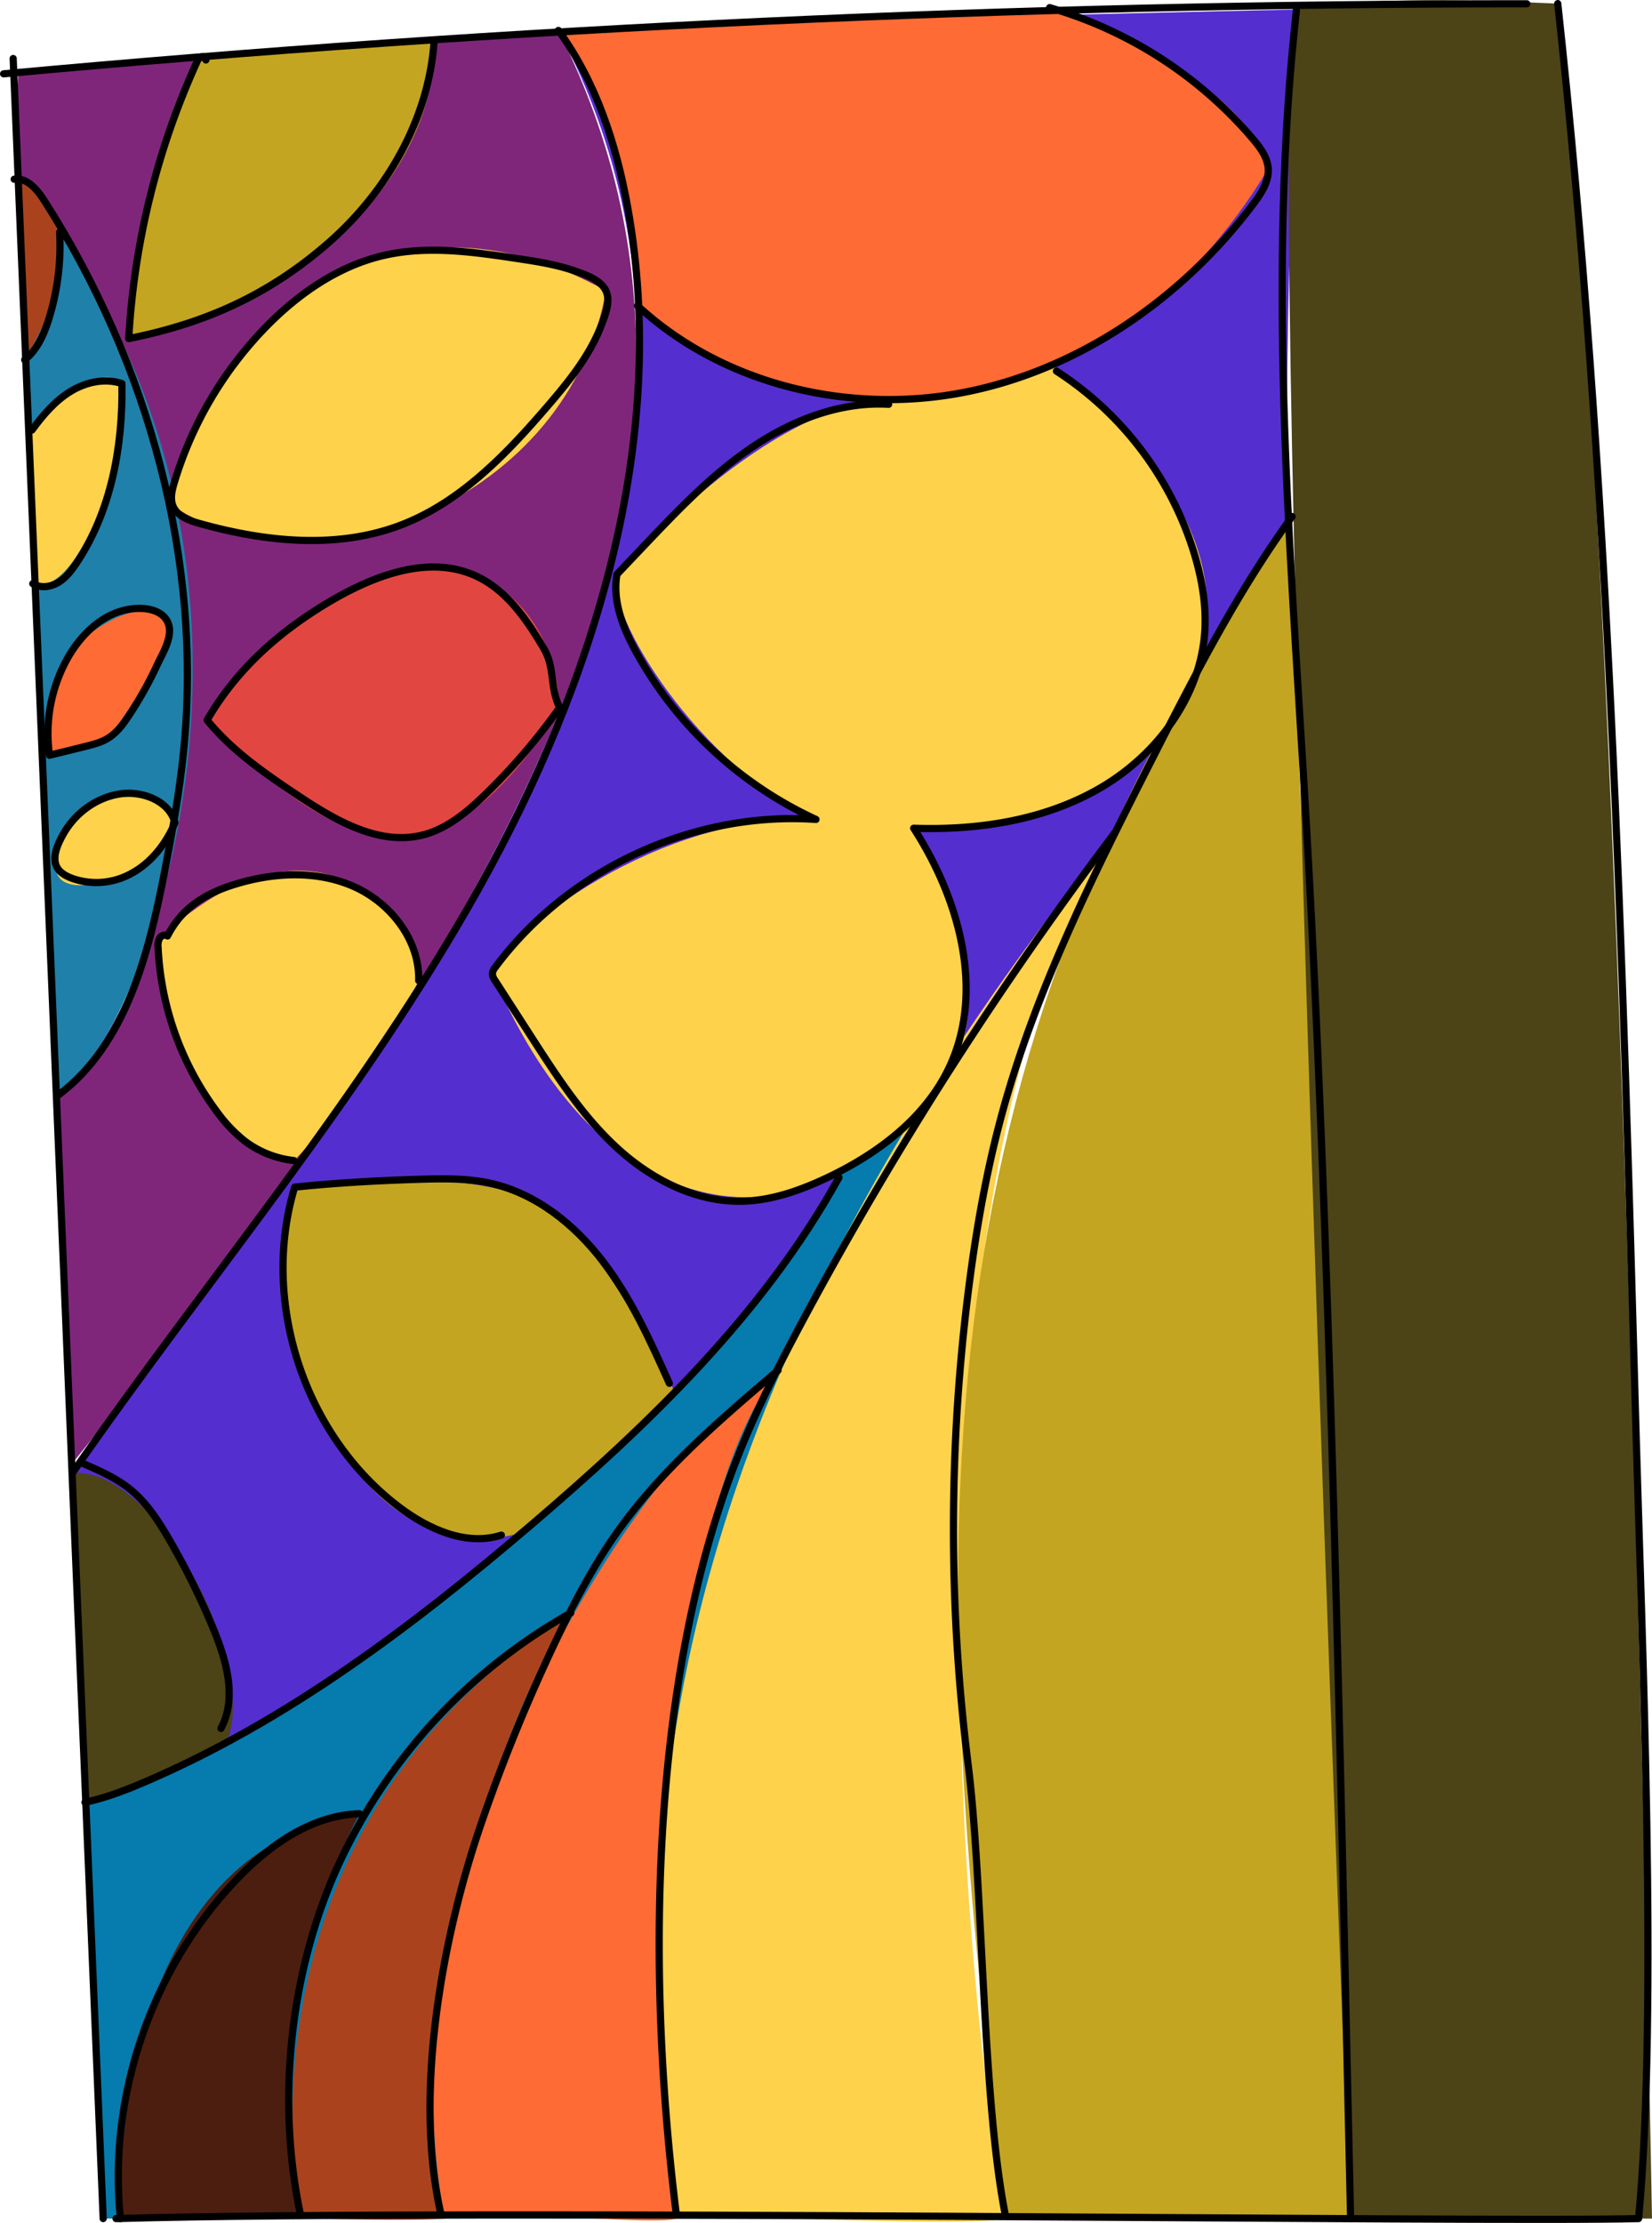
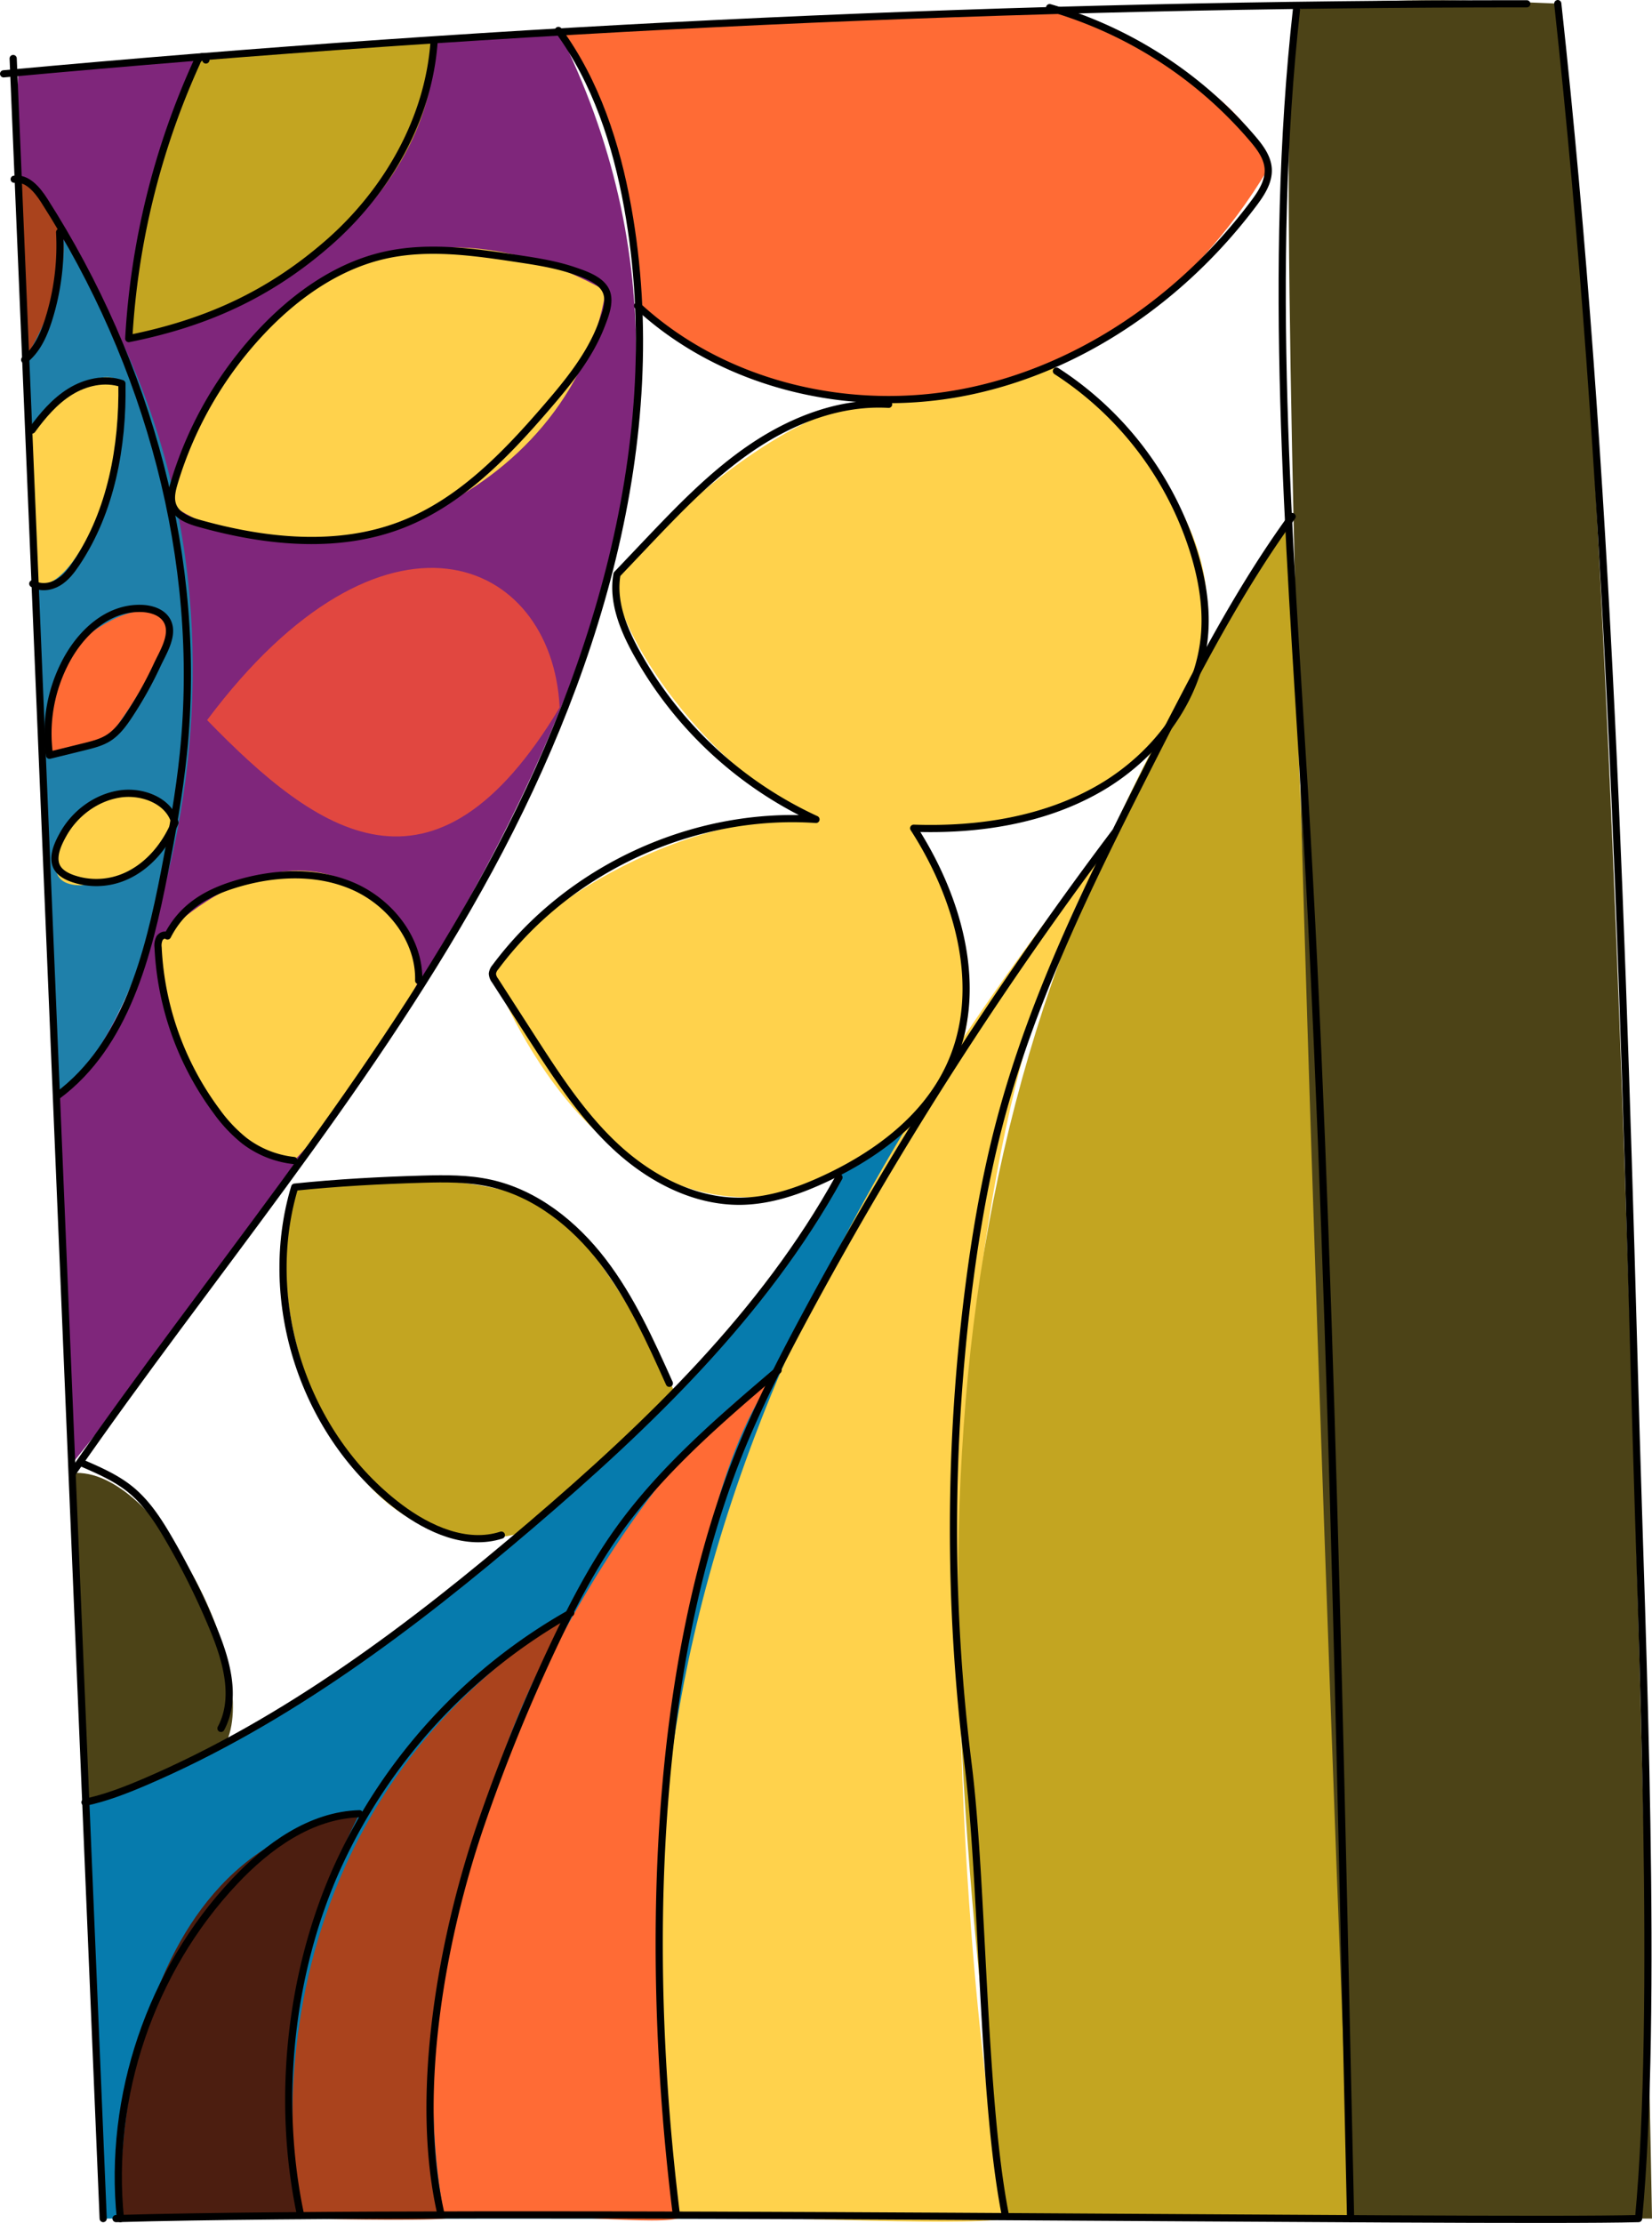
<svg xmlns="http://www.w3.org/2000/svg" width="919.32" height="1236.63" viewBox="0 0 919.32 1236.63">
  <defs>
    <style>.cls-1{fill:#7f267b;}.cls-2{fill:#1f80aa;}.cls-3{fill:#552ed0;}.cls-4{fill:#067bad;}.cls-5{fill:#aa431d;}.cls-6{fill:#ffd24c;}.cls-7{fill:#ff6b35;}.cls-8{fill:#e14740;}.cls-9{fill:#c3a521;}.cls-10{fill:#4c4317;}.cls-11{fill:#4c1e10;}.cls-12{fill:none;stroke:#000;stroke-linecap:round;stroke-linejoin:round;stroke-width:4px;}</style>
  </defs>
  <g id="Layer_2" data-name="Layer 2">
    <g id="page_29">
      <g id="shapes">
        <path class="cls-1" d="M32.32,609.49c1,36,6.34,172.6,8.17,204.3,239.83-298.3,392.83-552.3,270.26-796.86C288.32,16.49,10.14,40.32,10.14,40.32S9,69.79,10.14,99.64C156.32,301.49,104.32,546.49,32.32,609.49Z" />
        <path class="cls-2" d="M9.32,99.49c2.51,37.2,21,464,23,510C85.32,572.49,181.32,301.49,9.32,99.49Z" />
-         <path class="cls-3" d="M40.32,819.49c2,36,7,183.15,7,183.15s385-92.15,669.77-712.52c-3.74-53.63,4.42-284.84,4.42-284.84s-366.29,8.1-410.73,11.65C461.32,301.49,188.32,617.49,40.32,819.49Z" />
        <path class="cls-4" d="M47.32,1002.49c166-51,378-257,419.57-349.46,22.43-13.54,47.89-35.94,47.89-35.94l15.51,617.12H56.08S49.32,1034.49,47.32,1002.49Z" />
        <path class="cls-5" d="M10.14,99.64l3.59,100.52s29.73-48.1,19.66-74.39S10.14,99.64,10.14,99.64Z" />
        <path class="cls-6" d="M67.86,213.4c8.46,31.09-24.54,121.09-49.62,111.31,1.08-16.22.08-56.22-.43-85.47C26.32,225.49,56.32,200.49,67.86,213.4Z" />
        <path class="cls-7" d="M93.62,346.8c.7,18.69-33.38,63.81-33.38,63.81l-32.7,9.55s-3.83-47,16-62.85S83.93,333.1,93.62,346.8Z" />
        <path class="cls-6" d="M31.09,481c-1.63,27.93,69.3-1.15,66.26-23.33S33.86,433.51,31.09,481Z" />
        <path class="cls-6" d="M88.78,522c96.54-89.51,151.93,6.53,144.23,23.51s-49.69,81-69.46,100.15C138.32,651.49,81.32,582.49,88.78,522Z" />
        <path class="cls-8" d="M115.25,400.59c61.07,62.9,126.07,109.9,196.19-7C307.32,309.49,213.32,269.49,115.25,400.59Z" />
        <path class="cls-6" d="M96.2,281.42c78.12,52.07,221.12-2.93,240.91-119.65C217.32,94.49,110.32,178.49,96.2,281.42Z" />
        <path class="cls-9" d="M71.65,188.32c109.67-23.83,171.67-97.83,170-166-16.3,1.2-109.3,7.2-129.77,9.45C96.32,47.49,70,165.15,71.65,188.32Z" />
        <path class="cls-7" d="M310.75,16.93c34.57,46.56,44.67,136.72,45.12,154.14,98.45,82.42,261.45,70.42,349.87-77.25C692.32,40.49,584.06,4.27,584.06,4.27S325.19,15.38,310.75,16.93Z" />
        <path class="cls-6" d="M343.35,319.49c-7,22,46,107,110.73,136.36-86.76-4.36-174.39,64-180.07,85.8,64.31,150.84,180.31,156.84,251,59.16,39.29-51.32-16.57-140.06-16.57-140.06S624.32,465.49,657.05,394c30.27-57.51,17.27-118.51-71.29-190.66-12.44,8.15-36.44,17.15-96.75,19C420.32,230.49,343.35,319.49,343.35,319.49Z" />
        <path class="cls-9" d="M164,660.4s-20.84,64.23,22.26,139.66S290.72,852.4,290.72,852.4l84.77-77.88s-37.15-79.66-70.16-101.85C265.32,645.49,164,660.4,164,660.4Z" />
        <path class="cls-10" d="M40.32,819.49c48-4,105.6,111.3,85,151-23.4,11.3-59,26-78,32.15C47.32,984.49,40.32,846.49,40.32,819.49Z" />
        <path class="cls-11" d="M167.39,1234.21S140.32,1125.49,200.05,1009C57.32,1030.49,67,1234.21,67,1234.21Z" />
        <path class="cls-5" d="M317.6,897.3c-196.28,124.19-150.21,336.91-150.21,336.91s66.34,1.48,80.13,0C228.32,1179.73,254.32,995.49,317.6,897.3Z" />
        <path class="cls-7" d="M430.27,766.46c-62.95,84-73.95,372.94-53.36,467.75-15.59,4.19-89.18-5.52-129.39,0C206.32,1022.73,375.32,787.49,430.27,766.46Z" />
        <path class="cls-6" d="M559.61,1234.21c-29.29-168.14-57.29-578.72,60.77-771-322.06,397.25-248.06,673.16-243.47,771C408.32,1231.4,533.9,1239.34,559.61,1234.21Z" />
        <path class="cls-9" d="M751.32,1234.21s-155.37-3.29-190.69,0c-52.31-402.72-45.31-645.72,156.43-944.09C723.32,391.49,751.32,1234.21,751.32,1234.21Z" />
        <path class="cls-10" d="M919.32,1234.21h-168S702.65,23.08,721.48,5.28c41.84-8.79,130-3.77,145.4-3.28C903.32,300.49,919.32,1234.21,919.32,1234.21Z" />
      </g>
      <g id="outline">
        <path class="cls-12" d="M849.64,2.11Q425.22,2.07,2,41.07" />
        <path class="cls-12" d="M57.42,1234.21C40.72,836.24,24,430.51,7.33,32.55" />
        <path class="cls-12" d="M866.88,2C895.51,264.94,903,529.68,910.36,794.08c3.23,115.36,12.45,325.24,1.49,440.13-83.53,2.28-648.24-5.59-847.27,0" />
        <path class="cls-12" d="M40.49,819.17C115.78,710.78,202,609.53,266.4,494.34s106.33-249.22,82.89-379.1C343,80.3,331.72,45.58,310.75,16.93" />
        <path class="cls-12" d="M32.31,609.32c37.61-28.13,50.27-78.05,59.23-124.15,4.27-21.94,8.26-44,10.53-66.2C113,311.86,82.66,202.29,24.64,111.59c-3.91-6.11-9.57-12.93-16.75-11.88" />
        <path class="cls-12" d="M721.48,5.28C705.4,150.14,717.27,296.42,726,441.91c14.52,243.29,20.06,548.64,25.59,792.3" />
        <path class="cls-12" d="M354.81,170.11c47.93,44.31,118.42,60.72,182.45,48s121.09-52.57,160.29-104.77c4.34-5.77,8.67-12.34,8.19-19.54-.43-6.35-4.52-11.79-8.64-16.64a233.87,233.87,0,0,0-113-72.91" />
        <path class="cls-12" d="M241.62,22.29c-2.8,43.58-26.23,84.4-59.16,113.07s-68,44.43-110.81,53A429,429,0,0,1,109.47,34.73a5.39,5.39,0,0,1,2.38-3c1.19-.52,3,.36,2.72,1.64" />
        <path class="cls-12" d="M288.92,144c-24.91-3.78-50.53-7.55-75.1-1.95-25.45,5.8-47.82,21.35-66,40A211.29,211.29,0,0,0,97,268.44c-1.27,4.24-2.4,8.88-.75,13,2.29,5.68,8.87,8.12,14.77,9.77,36.77,10.3,77,14.49,112.57.68,32.85-12.74,58.19-39.25,81.18-66,11.72-13.61,23.39-28,29.9-45,2.13-5.54,5.28-13.3,2.49-19.15-3-6.28-11.83-9.13-17.86-11.21C309.44,147.19,299.15,145.53,288.92,144Z" />
-         <path class="cls-12" d="M311.44,393.59a344.46,344.46,0,0,1-41.37,48.3c-10,9.73-21.19,19.14-34.74,22.6-24.32,6.2-48.71-8.08-69.59-22-18.26-12.19-36.66-24.84-50.49-41.89,16-27.55,38.66-48,65.91-64.55,25.43-15.4,57.19-28.11,84.09-15.45,16.79,7.89,27.9,24.12,37.32,40.1C309,371.54,305.85,382.3,311.44,393.59Z" />
        <path class="cls-12" d="M233,545.51c.58-22.73-15.92-43.66-36.81-52.63s-45.09-7.46-66.74-.53c-16.14,5.17-28.53,13.24-36.25,28.34-1.38-1.06-3.54-.19-4.43,1.31a9.07,9.07,0,0,0-.79,5.09,165.85,165.85,0,0,0,32.61,91.18A82.65,82.65,0,0,0,136,634.61a55.11,55.11,0,0,0,27.55,11" />
        <path class="cls-12" d="M70.65,487.16c12.3-5.72,21.47-17,26.7-29.49-3.21-12.2-18.12-17.87-30.6-16-13.31,2-25.1,10.84-31.6,22.49-2.6,4.64-5.89,11.43-4.06,16.88s8.54,7.7,13.52,8.9A40.22,40.22,0,0,0,70.65,487.16Z" />
        <path class="cls-12" d="M71.77,398c-3.17,4.78-6.66,9.56-11.53,12.6-3.91,2.43-8.45,3.58-12.92,4.69q-9.89,2.46-19.78,4.86a85.93,85.93,0,0,1,9.54-53.05c8.28-15.19,22.76-28.92,41.13-28.64,6,.09,13.1,2.17,15.41,8.33,2.75,7.28-3,16.41-6,22.79A214,214,0,0,1,71.77,398Z" />
        <path class="cls-12" d="M18.24,324.71c4.22,2.62,9.87,1.89,14.14-.65s7.37-6.61,10.13-10.73c19.4-29,25.89-65,25.35-99.93-9.53-3.27-20.33-.8-28.89,4.52s-15.21,13.19-21.16,21.32" />
        <path class="cls-12" d="M13.73,200.16c6.93-5.44,10.68-14,13.33-22.37a137,137,0,0,0,6.12-48.61" />
        <path class="cls-12" d="M587.89,206.44a185.41,185.41,0,0,1,76.73,101.62c4.24,14.06,6.79,28.79,5.81,43.45-2.41,36-26.55,68.27-57.65,86.54S544.51,462,508.46,460.75c25.41,39.34,39.74,90.66,19.78,133-13.42,28.5-40.35,48.54-68.89,61.87-14.71,6.87-30.43,12.34-46.66,12.64-25.83.48-50.48-12.34-69.48-29.83S310,599,296,577.29l-20.51-31.82a6.93,6.93,0,0,1-1.48-3.82A6.82,6.82,0,0,1,275.7,538c40.73-54.79,110.27-86.81,178.38-82.15A219.07,219.07,0,0,1,354,362.73c-7.28-13.28-13.29-28.33-10.66-43.24L359,303c18.58-19.53,37.35-39.23,59.71-54.3s48.88-25.35,75.8-23.78" />
        <path class="cls-12" d="M279,854c-19.35,6.23-40.34-3.17-56.59-15.39-53.19-40-77.6-114.47-58.42-178.2,23.56-2.45,47.68-3.75,71.36-4.43,12.54-.35,25.21-.45,37.46,2.25,25.29,5.58,46.79,22.79,62.56,43.33s26.51,44.39,37.12,68" />
        <path class="cls-12" d="M45.36,813.79C55,818,64.81,822.2,72.91,828.89c8.93,7.38,15.32,17.32,21.14,27.33a415,415,0,0,1,24.66,49.84c7.34,17.72,13.31,38.54,4.26,55.46" />
        <path class="cls-12" d="M719.05,287.35C688.8,329,665.19,375,641.86,420.91c-33.15,65.21-66.25,131.13-85.1,201.81C548.69,653,543.29,683.91,539.28,715a1059.48,1059.48,0,0,0-.49,266.89c8.27,66,7.75,184.35,20.53,249.63" />
        <path class="cls-12" d="M620.38,463.24a2097.46,2097.46,0,0,0-171.22,266.9c-12.33,22.86-24.25,46-34.39,69.9-53.56,126.39-55.37,295.22-38.45,431.45" />
        <path class="cls-12" d="M433,762.29c-32.37,27.57-65.11,55.53-89.68,90.24-13.4,18.93-24.16,39.59-34.13,60.53a972.94,972.94,0,0,0-41.47,101.56c-22,64-37.49,150.86-22.39,216.87" />
        <path class="cls-12" d="M317.6,897.3a308.83,308.83,0,0,0-129.65,141c-26.8,59.14-34.2,130.71-20.63,194.21" />
        <path class="cls-12" d="M200.05,1009c-27.06.78-51,18-69.52,37.73C83.89,1096.25,60.1,1166.5,67,1234.21" />
        <path class="cls-12" d="M47.29,1002.64c11.37-2.39,22.27-6.62,33-11.19,79.5-34,149.37-86.89,215.13-143C361.29,792.19,425,730.9,466.89,655" />
      </g>
    </g>
  </g>
</svg>